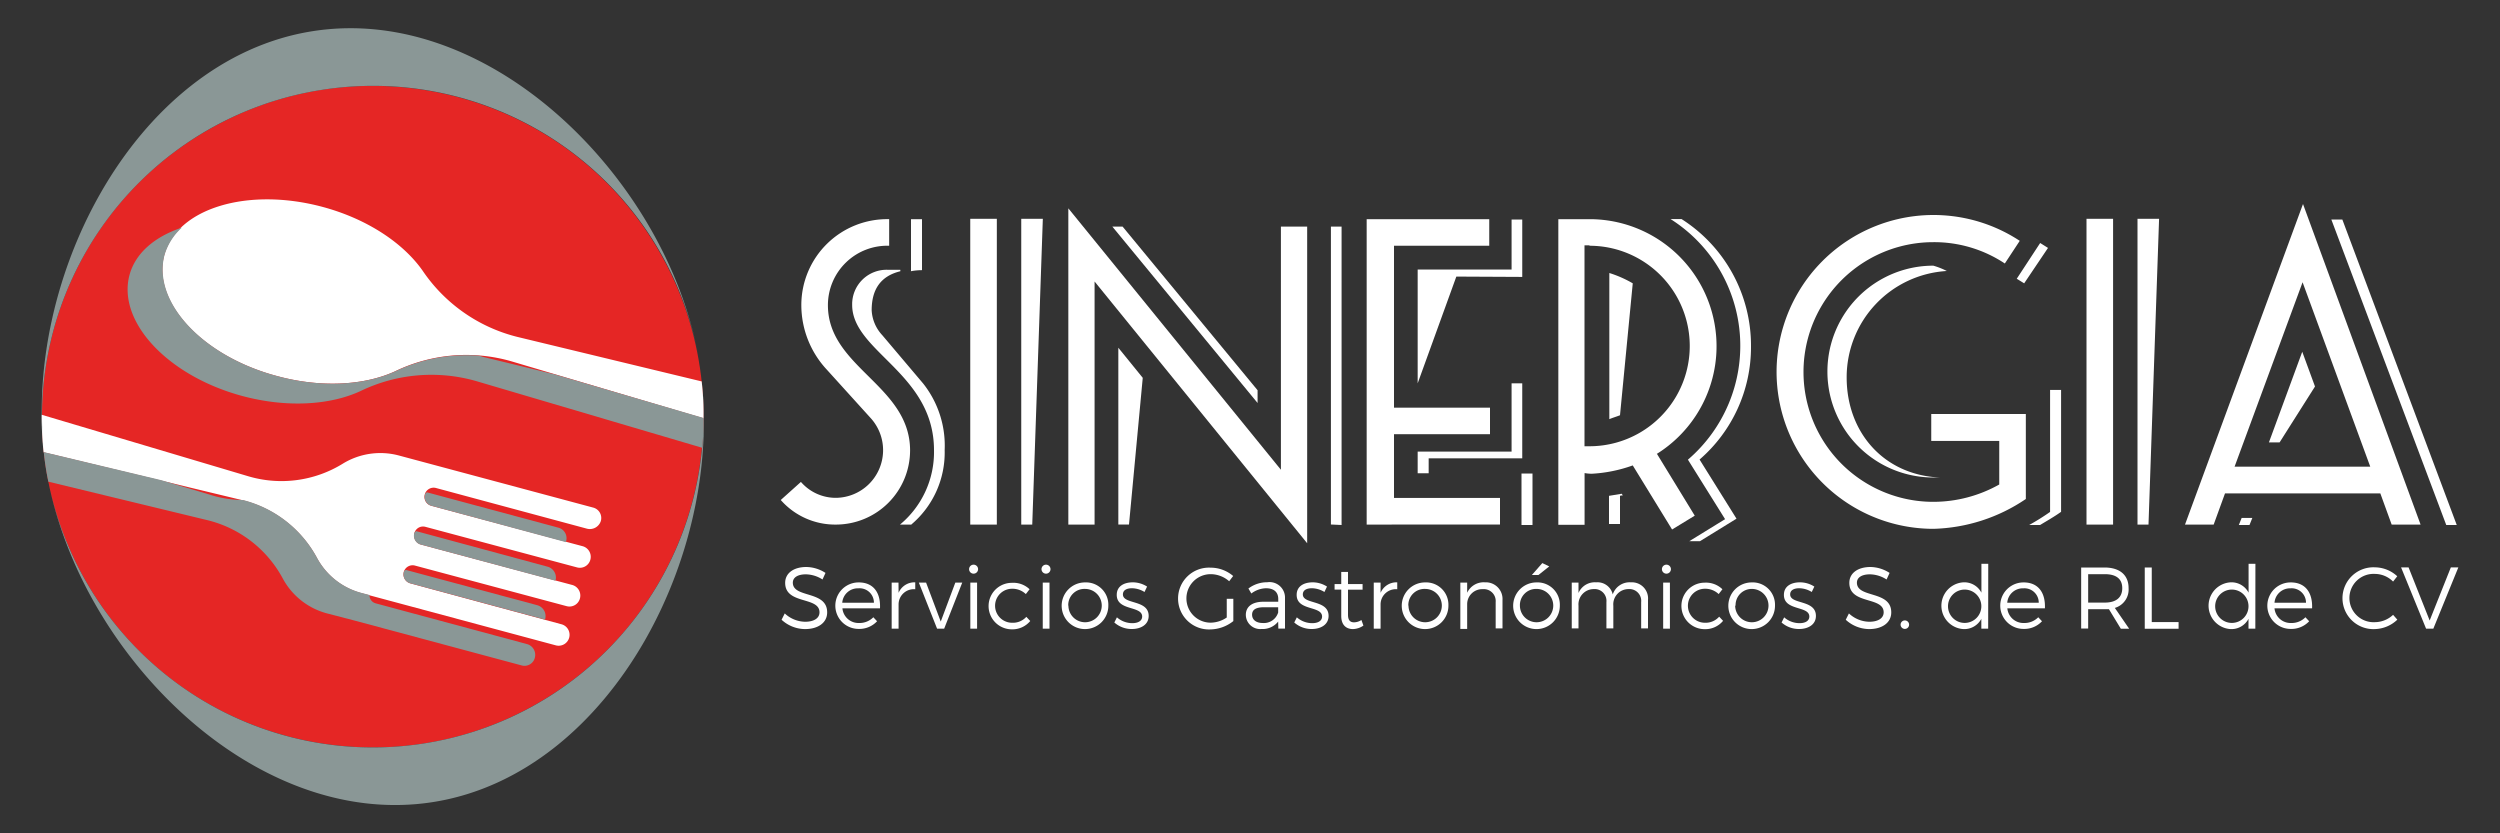
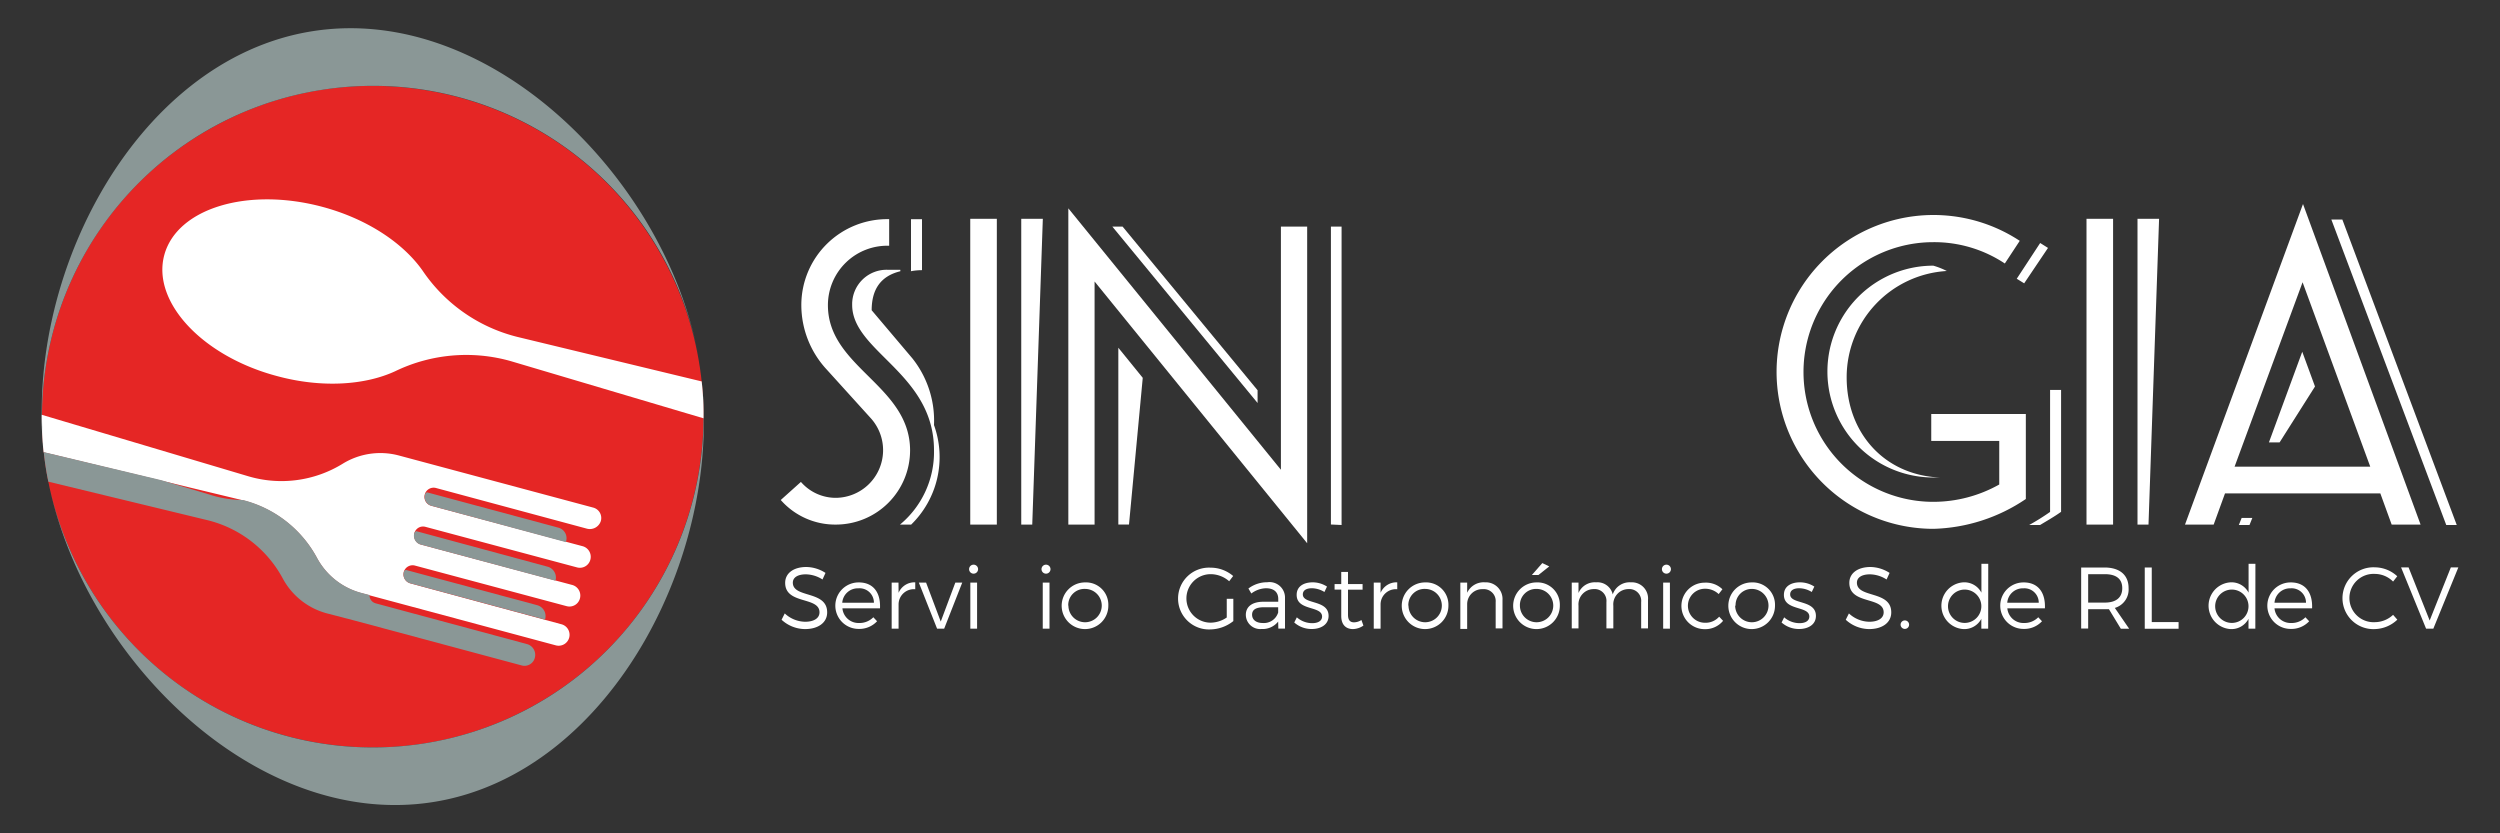
<svg xmlns="http://www.w3.org/2000/svg" id="Capa_1" data-name="Capa 1" viewBox="0 0 300 100">
  <rect x="0" y="0" width="300" height="100" fill="#333333" stroke="none" />
  <defs>
    <style>.cls-1{fill:#fff;}.cls-2{fill:#e52625;}.cls-3{fill:#8a9796;}</style>
  </defs>
  <title>id-sinergia</title>
-   <path class="cls-1" d="M100.32,62.95A8.7,8.7,0,0,1,93.69,60l2.42-2.17a5.53,5.53,0,0,0,4.21,1.91,5.72,5.72,0,0,0,4.17-9.56l-5.27-5.82a11.38,11.38,0,0,1-3.06-7.74A10.31,10.31,0,0,1,106.7,26.3v3.19a7.13,7.13,0,0,0-7.35,7.14c0,7.48,9.86,9.61,9.86,17.43A8.91,8.91,0,0,1,100.32,62.95Zm9,0H108a11.31,11.31,0,0,0,4.08-8.93c0-9.23-9.82-11.82-9.82-17.43a4.13,4.13,0,0,1,4.38-4.21h1.4v.17c-2.42.59-3.44,2.25-3.44,4.68a4.73,4.73,0,0,0,1.28,3l4.89,5.78a12,12,0,0,1,2.59,8A11.31,11.31,0,0,1,109.29,63Zm0-30.44V26.3h1.32v6.12A7,7,0,0,0,109.29,32.55Z" />
+   <path class="cls-1" d="M100.32,62.95A8.7,8.7,0,0,1,93.69,60l2.42-2.17a5.53,5.53,0,0,0,4.21,1.91,5.72,5.72,0,0,0,4.17-9.56l-5.27-5.82a11.38,11.38,0,0,1-3.06-7.74A10.31,10.31,0,0,1,106.7,26.3v3.19a7.13,7.13,0,0,0-7.35,7.14c0,7.48,9.86,9.61,9.86,17.43A8.91,8.91,0,0,1,100.32,62.95Zm9,0H108a11.31,11.31,0,0,0,4.08-8.93c0-9.23-9.82-11.82-9.82-17.43a4.13,4.13,0,0,1,4.38-4.21h1.4v.17c-2.42.59-3.44,2.25-3.44,4.68l4.89,5.78a12,12,0,0,1,2.59,8A11.31,11.31,0,0,1,109.29,63Zm0-30.44V26.3h1.32v6.12A7,7,0,0,0,109.29,32.55Z" />
  <path class="cls-1" d="M116.43,62.95V26.26h3.19V62.95Zm7.44,0h-1.32V26.26h2.59Z" />
  <path class="cls-1" d="M131.35,33.78V62.95h-3.15V25l25.51,31.37V27.19h3.15v38Zm2.13-6.59h1.23l16.2,19.64v1.53Zm2,35.75H134.2V41.73l2.93,3.61Zm24.23,0V27.19h1.28V63Z" />
-   <path class="cls-1" d="M164,62.95V26.3h14.71v3.19H167.28V48.92H178.8V52.1H167.28v7.65H180v3.19Zm10.76-29.76L170.12,46V32.34h11.27v-6h1.28v6.89ZM171.44,55v1.79h-1.32V54.19h11.27V46h1.28V55Zm11.14,8V56.82h1.32V63Z" />
-   <path class="cls-1" d="M198.82,54.44l4.55,7.44-2.72,1.66-4.72-7.69a17.2,17.2,0,0,1-4.93,1,5.31,5.31,0,0,1-.85-.08v6.21H187V26.3h3.78a15.24,15.24,0,0,1,8.08,28.14Zm-8.08-25h-.6V53.55h.6a12,12,0,1,0,0-24.06Zm3.66,30v3.44h-1.32V59.5l1.53-.25.13.21A.83.83,0,0,0,194.4,59.5Zm0-9.61c-.43.17-.89.3-1.28.47V32.76A13.57,13.57,0,0,1,195.93,34Zm9.52,5.27,4.46,7.14L204,64.94h-1.28l4.29-2.64-4.46-7.14a18,18,0,0,0-2.08-28.87h1.32a18,18,0,0,1,8.33,15.26A17.83,17.83,0,0,1,203.92,55.17Z" />
  <path class="cls-1" d="M232,63.46a18.83,18.83,0,1,1,10.37-34.56l-1.79,2.72A15.31,15.31,0,0,0,232,29.06a15.58,15.58,0,1,0,0,31.16,16.16,16.16,0,0,0,7.91-2.08V52.91h-8.16V49.68h11.35v10.2A20.71,20.71,0,0,1,232,63.46ZM221.6,45.3c0,6.59,4.46,11.69,11.14,12H232a12.71,12.71,0,0,1,0-25.42,9.15,9.15,0,0,1,1.62.64A12.77,12.77,0,0,0,221.6,45.3ZM242.9,34l-.89-.55,2.81-4.29.94.59Zm1.91,29H243.5c.85-.47,1.7-1,2.51-1.57V46.79h1.32V61.42C246.52,62,245.67,62.48,244.81,63Z" />
  <path class="cls-1" d="M250.38,62.95V26.26h3.19V62.95Zm7.44,0H256.5V26.26h2.59Z" />
  <path class="cls-1" d="M287,62.95l-1.36-3.74H267l-1.36,3.74h-3.44l14.16-38.47,14.11,38.47ZM276.31,33.87,268.15,56h16.28ZM269.94,63h-1.28l.34-.85h1.28Zm3.61-9.91h-1.28l4-10.88,1.53,4.17Zm20,9.91L279.76,26.34h1.32L294.81,63Z" />
  <path class="cls-1" d="M99.06,68.75l-.36.79a3.79,3.79,0,0,0-2-.62c-.94,0-1.56.36-1.56,1,0,1.89,4.13.9,4.12,3.57,0,1.23-1.08,2-2.66,2a4.19,4.19,0,0,1-2.81-1.12l.38-.76a3.65,3.65,0,0,0,2.45,1c1.06,0,1.72-.43,1.72-1.13,0-1.93-4.12-.9-4.12-3.54,0-1.15,1-1.9,2.54-1.9A4.35,4.35,0,0,1,99.06,68.75Z" />
  <path class="cls-1" d="M105.6,73h-4.51a1.94,1.94,0,0,0,2,1.76,2.31,2.31,0,0,0,1.71-.69l.45.48a2.91,2.91,0,0,1-2.22.92,2.79,2.79,0,0,1,0-5.58C104.81,69.88,105.69,71.12,105.6,73Zm-.73-.67A1.72,1.72,0,0,0,103,70.6a1.87,1.87,0,0,0-1.93,1.73Z" />
  <path class="cls-1" d="M107.83,71.14a2.07,2.07,0,0,1,2-1.26v.83a1.83,1.83,0,0,0-2,1.79v2.94H107V69.91h.82Z" />
  <path class="cls-1" d="M112.45,75.44l-2.19-5.53h.87l1.76,4.68,1.75-4.68h.83l-2.17,5.53Z" />
  <path class="cls-1" d="M117.37,68.33a.54.54,0,1,1-.54-.57A.54.54,0,0,1,117.37,68.33Zm-.93,7.11V69.91h.81v5.53Z" />
-   <path class="cls-1" d="M123.55,70.71l-.45.58a2.33,2.33,0,0,0-1.65-.64,2,2,0,0,0,0,4.08,2.16,2.16,0,0,0,1.71-.71l.47.5a2.78,2.78,0,0,1-2.21,1,2.79,2.79,0,0,1,0-5.58A2.82,2.82,0,0,1,123.55,70.71Z" />
  <path class="cls-1" d="M126.06,68.33a.54.54,0,1,1-.54-.57A.54.54,0,0,1,126.06,68.33Zm-.93,7.11V69.91h.81v5.53Z" />
  <path class="cls-1" d="M133,72.67a2.8,2.8,0,1,1-2.8-2.78A2.68,2.68,0,0,1,133,72.67Zm-4.79,0a2,2,0,1,0,2-2A1.94,1.94,0,0,0,128.19,72.68Z" />
-   <path class="cls-1" d="M137.65,70.39l-.31.65a2.92,2.92,0,0,0-1.5-.45c-.62,0-1.09.22-1.09.74,0,1.23,3.09.6,3.09,2.58,0,1.09-1,1.57-2,1.57a3.12,3.12,0,0,1-2.12-.78l.31-.62a2.8,2.8,0,0,0,1.84.7c.65,0,1.18-.24,1.19-.79,0-1.33-3.06-.65-3.05-2.61,0-1.06.91-1.5,1.92-1.5A3.2,3.2,0,0,1,137.65,70.39Z" />
  <path class="cls-1" d="M148,71.86v2.67a4.54,4.54,0,0,1-2.73,1,3.71,3.71,0,1,1,0-7.41,4.16,4.16,0,0,1,2.71,1l-.48.63a3.38,3.38,0,0,0-2.22-.85,2.91,2.91,0,1,0,0,5.82,3.51,3.51,0,0,0,1.93-.62V71.86Z" />
  <path class="cls-1" d="M153.38,74.59a2.38,2.38,0,0,1-2,.89,1.72,1.72,0,0,1-1.88-1.69c0-1,.77-1.57,2.07-1.58h1.82v-.33c0-.81-.5-1.29-1.48-1.29a3.06,3.06,0,0,0-1.75.63l-.35-.6a3.71,3.71,0,0,1,2.26-.75,1.86,1.86,0,0,1,2.13,1.91v3.65h-.8Zm0-1.06v-.66h-1.72c-.92,0-1.41.28-1.41.89s.49,1,1.27,1A1.79,1.79,0,0,0,153.37,73.53Z" />
  <path class="cls-1" d="M159.24,70.39l-.31.65a2.92,2.92,0,0,0-1.5-.45c-.62,0-1.09.22-1.09.74,0,1.23,3.09.6,3.09,2.58,0,1.09-1,1.57-2,1.57a3.12,3.12,0,0,1-2.12-.78l.31-.62a2.8,2.8,0,0,0,1.84.7c.65,0,1.18-.24,1.19-.79,0-1.33-3.06-.65-3.05-2.61,0-1.06.91-1.5,1.92-1.5A3.2,3.2,0,0,1,159.24,70.39Z" />
  <path class="cls-1" d="M163.61,75.07a2.32,2.32,0,0,1-1.25.42c-.81,0-1.41-.48-1.41-1.57V70.75h-.8v-.66h.8V68.63h.81v1.46h1.75v.67h-1.75v3c0,.67.26.92.73.92a1.67,1.67,0,0,0,.88-.28Z" />
  <path class="cls-1" d="M165.67,71.14a2.07,2.07,0,0,1,2-1.26v.83a1.83,1.83,0,0,0-2,1.79v2.94h-.82V69.91h.82Z" />
  <path class="cls-1" d="M173.81,72.67a2.8,2.8,0,1,1-2.8-2.78A2.68,2.68,0,0,1,173.81,72.67Zm-4.79,0a2,2,0,1,0,2-2A1.94,1.94,0,0,0,169,72.68Z" />
  <path class="cls-1" d="M180.3,72v3.41h-.82V72.25a1.43,1.43,0,0,0-1.56-1.55,1.8,1.8,0,0,0-1.86,1.77v3h-.82V69.91h.82v1.22a2.18,2.18,0,0,1,2.14-1.25A2,2,0,0,1,180.3,72Z" />
  <path class="cls-1" d="M187.18,72.67a2.8,2.8,0,1,1-2.8-2.78A2.68,2.68,0,0,1,187.18,72.67Zm-4.79,0a2,2,0,1,0,2-2A1.94,1.94,0,0,0,182.39,72.68ZM184.61,69h-.79l1.26-1.43.83.4Z" />
  <path class="cls-1" d="M197.76,72v3.41h-.82V72.25a1.42,1.42,0,0,0-1.53-1.56,1.83,1.83,0,0,0-1.81,2v2.72h-.83V72.25a1.42,1.42,0,0,0-1.53-1.56,1.84,1.84,0,0,0-1.82,2v2.72h-.81V69.91h.81v1.25a2.12,2.12,0,0,1,2.11-1.28,1.88,1.88,0,0,1,2,1.45,2.13,2.13,0,0,1,2.18-1.45A1.94,1.94,0,0,1,197.76,72Z" />
  <path class="cls-1" d="M200.51,68.33a.54.54,0,1,1-.54-.57A.54.54,0,0,1,200.51,68.33Zm-.93,7.11V69.91h.81v5.53Z" />
  <path class="cls-1" d="M206.69,70.71l-.45.58a2.33,2.33,0,0,0-1.65-.64,2,2,0,0,0,0,4.08A2.16,2.16,0,0,0,206.3,74l.47.5a2.77,2.77,0,0,1-2.21,1,2.79,2.79,0,0,1,0-5.58A2.83,2.83,0,0,1,206.69,70.71Z" />
  <path class="cls-1" d="M213,72.67a2.8,2.8,0,1,1-2.8-2.78A2.68,2.68,0,0,1,213,72.67Zm-4.78,0a2,2,0,1,0,2-2A1.94,1.94,0,0,0,208.27,72.68Z" />
  <path class="cls-1" d="M217.72,70.39l-.31.65a2.92,2.92,0,0,0-1.5-.45c-.62,0-1.09.22-1.09.74,0,1.23,3.09.6,3.09,2.58,0,1.09-1,1.57-2,1.57a3.12,3.12,0,0,1-2.12-.78l.31-.62a2.8,2.8,0,0,0,1.84.7c.65,0,1.17-.24,1.18-.79,0-1.33-3.06-.65-3.05-2.61,0-1.06.91-1.5,1.92-1.5A3.2,3.2,0,0,1,217.72,70.39Z" />
  <path class="cls-1" d="M226.75,68.75l-.36.79a3.79,3.79,0,0,0-2-.62c-.94,0-1.56.36-1.56,1,0,1.89,4.13.9,4.12,3.57,0,1.23-1.08,2-2.65,2a4.19,4.19,0,0,1-2.81-1.12l.38-.76a3.65,3.65,0,0,0,2.45,1c1.06,0,1.72-.43,1.72-1.13,0-1.93-4.12-.9-4.12-3.54,0-1.15,1-1.9,2.54-1.9A4.35,4.35,0,0,1,226.75,68.75Z" />
  <path class="cls-1" d="M229.09,75a.51.51,0,1,1-.5-.55A.51.51,0,0,1,229.09,75Z" />
  <path class="cls-1" d="M238.58,75.44h-.82V74.26a2.31,2.31,0,0,1-2.15,1.23,2.81,2.81,0,0,1,0-5.61,2.31,2.31,0,0,1,2.16,1.24V67.66h.82Zm-.82-2.75a2,2,0,1,0-2,2.06A2,2,0,0,0,237.76,72.7Z" />
  <path class="cls-1" d="M245.39,73h-4.51a1.94,1.94,0,0,0,2,1.76,2.31,2.31,0,0,0,1.71-.69l.45.48a2.9,2.9,0,0,1-2.22.92,2.79,2.79,0,0,1,0-5.58C244.59,69.88,245.47,71.12,245.39,73Zm-.74-.67a1.72,1.72,0,0,0-1.85-1.73,1.87,1.87,0,0,0-1.93,1.73Z" />
  <path class="cls-1" d="M253.07,73.1l-.49,0h-2v2.32h-.84V68.1h2.79c1.84,0,2.9.9,2.9,2.47a2.3,2.3,0,0,1-1.65,2.38l1.72,2.5h-1Zm-.49-.79c1.33,0,2.09-.59,2.09-1.73s-.76-1.68-2.09-1.68h-2v3.41Z" />
  <path class="cls-1" d="M261.43,74.65v.8h-4.06V68.1h.84v6.55Z" />
  <path class="cls-1" d="M270.64,75.44h-.82V74.26a2.31,2.31,0,0,1-2.15,1.23,2.81,2.81,0,0,1,0-5.61,2.31,2.31,0,0,1,2.16,1.24V67.66h.82Zm-.82-2.75a2,2,0,1,0-2,2.06A2,2,0,0,0,269.82,72.7Z" />
  <path class="cls-1" d="M277.45,73h-4.51a1.94,1.94,0,0,0,2,1.76,2.3,2.3,0,0,0,1.71-.69l.45.48a2.91,2.91,0,0,1-2.23.92,2.79,2.79,0,0,1,0-5.58C276.65,69.88,277.53,71.12,277.45,73Zm-.73-.67a1.72,1.72,0,0,0-1.85-1.73,1.87,1.87,0,0,0-1.93,1.73Z" />
  <path class="cls-1" d="M287.67,69.15l-.5.64a3.09,3.09,0,0,0-2.17-.92,2.9,2.9,0,1,0,0,5.79,3.21,3.21,0,0,0,2.17-.88l.51.58A4.05,4.05,0,0,1,285,75.49a3.71,3.71,0,1,1,0-7.41A4,4,0,0,1,287.67,69.15Z" />
  <path class="cls-1" d="M291.13,75.44l-3-7.35h.9l2.53,6.37,2.54-6.37H295l-3,7.35Z" />
  <circle class="cls-2" cx="44.73" cy="50" r="39.69" transform="translate(-19 29.03) rotate(-29.97)" />
  <path class="cls-1" d="M19.71,30.62c-1.5,5.6,4.56,12.13,13.54,14.51,5.38,1.46,10.59,1.09,14.21-.6a19.59,19.59,0,0,1,13.85-1.19l23.12,6.86a33.33,33.33,0,0,0-.23-4.43L62.09,40.43a19.37,19.37,0,0,1-11.37-7.94c-2.31-3.3-6.62-6.21-12-7.66C29.71,22.41,21.22,25,19.71,30.62Z" />
  <path class="cls-1" d="M5,49.77a40,40,0,0,0,.23,4.5L29,60a14,14,0,0,1,9.05,7,8.53,8.53,0,0,0,5.3,4.17l23.34,6.27a1.31,1.31,0,1,0,.64-2.54L49.23,70a1.12,1.12,0,0,1-.78-1.35,1.1,1.1,0,0,1,1.35-.78L68,72.74a1.3,1.3,0,0,0,1.61-1,1.32,1.32,0,0,0-1-1.56L50.5,65.34a1.06,1.06,0,0,1-.66-.52,1.08,1.08,0,0,1,1.21-1.6l18.2,4.87a1.3,1.3,0,0,0,1.61-1,1.32,1.32,0,0,0-1-1.56L51.75,60.69a1.1,1.1,0,1,1,.57-2.13l18.11,4.88a1.38,1.38,0,0,0,1.66-.89,1.29,1.29,0,0,0-.91-1.64L47.83,54.65a8.61,8.61,0,0,0-6.71,1,14,14,0,0,1-11.33,1.5Z" />
-   <path class="cls-3" d="M15.54,33c-1.5,5.6,4.59,12.11,13.54,14.52,5.4,1.45,10.6,1.09,14.24-.62a19.53,19.53,0,0,1,13.82-1.17l27.11,8a28.87,28.87,0,0,0,.18-3.57L66.55,44.92l-8.61-2.1-.45-.14a19.91,19.91,0,0,0-10,1.85c-3.62,1.69-8.84,2.06-14.21.6-9-2.39-15-8.92-13.54-14.51a7.2,7.2,0,0,1,2.09-3.31C18.6,28.39,16.26,30.34,15.54,33Z" />
  <path class="cls-3" d="M65.44,74.2c0,.05,0,.09-.07.14L49.24,70a1.1,1.1,0,0,1-.78-1.35c0-.12.14-.18.21-.27l15.78,4.24A1.35,1.35,0,0,1,65.44,74.2Z" />
  <path class="cls-3" d="M66.69,69.54a1.42,1.42,0,0,1-.06.14L50.49,65.35A1.09,1.09,0,0,1,49.71,64h0c0-.12.14-.17.21-.27L65.7,68A1.35,1.35,0,0,1,66.69,69.54Z" />
  <path class="cls-3" d="M67.92,65s0,0,0,.06L51.74,60.69A1.1,1.1,0,0,1,51,59.34c0-.12.14-.18.21-.27L67,63.32A1.31,1.31,0,0,1,67.92,65Z" />
  <path class="cls-3" d="M5.25,54.25A33.81,33.81,0,0,0,5.8,57.8l19.05,4.61a14.06,14.06,0,0,1,9.08,7,8.5,8.5,0,0,0,5.28,4.19l3.38.88,20,5.37a1.28,1.28,0,0,0,1.61-1,1.34,1.34,0,0,0-1-1.57L45.08,72.4a1,1,0,0,1-.74-1l-.95-.25A8.53,8.53,0,0,1,38.08,67,14,14,0,0,0,29.15,60a13.48,13.48,0,0,1-3.52-.5l-6.24-1.87Z" />
  <path class="cls-3" d="M38.58,10.79A39.69,39.69,0,0,0,5.52,56.15c-3.4-21.66,10.3-49,32-52.41s43.08,18.44,46.47,40.1A39.69,39.69,0,0,0,38.58,10.79Z" />
  <path class="cls-3" d="M50.89,89.21A39.69,39.69,0,0,0,83.95,43.84c3.4,21.66-10.3,49-32,52.41S8.92,77.81,5.52,56.15A39.69,39.69,0,0,0,50.89,89.21Z" />
</svg>